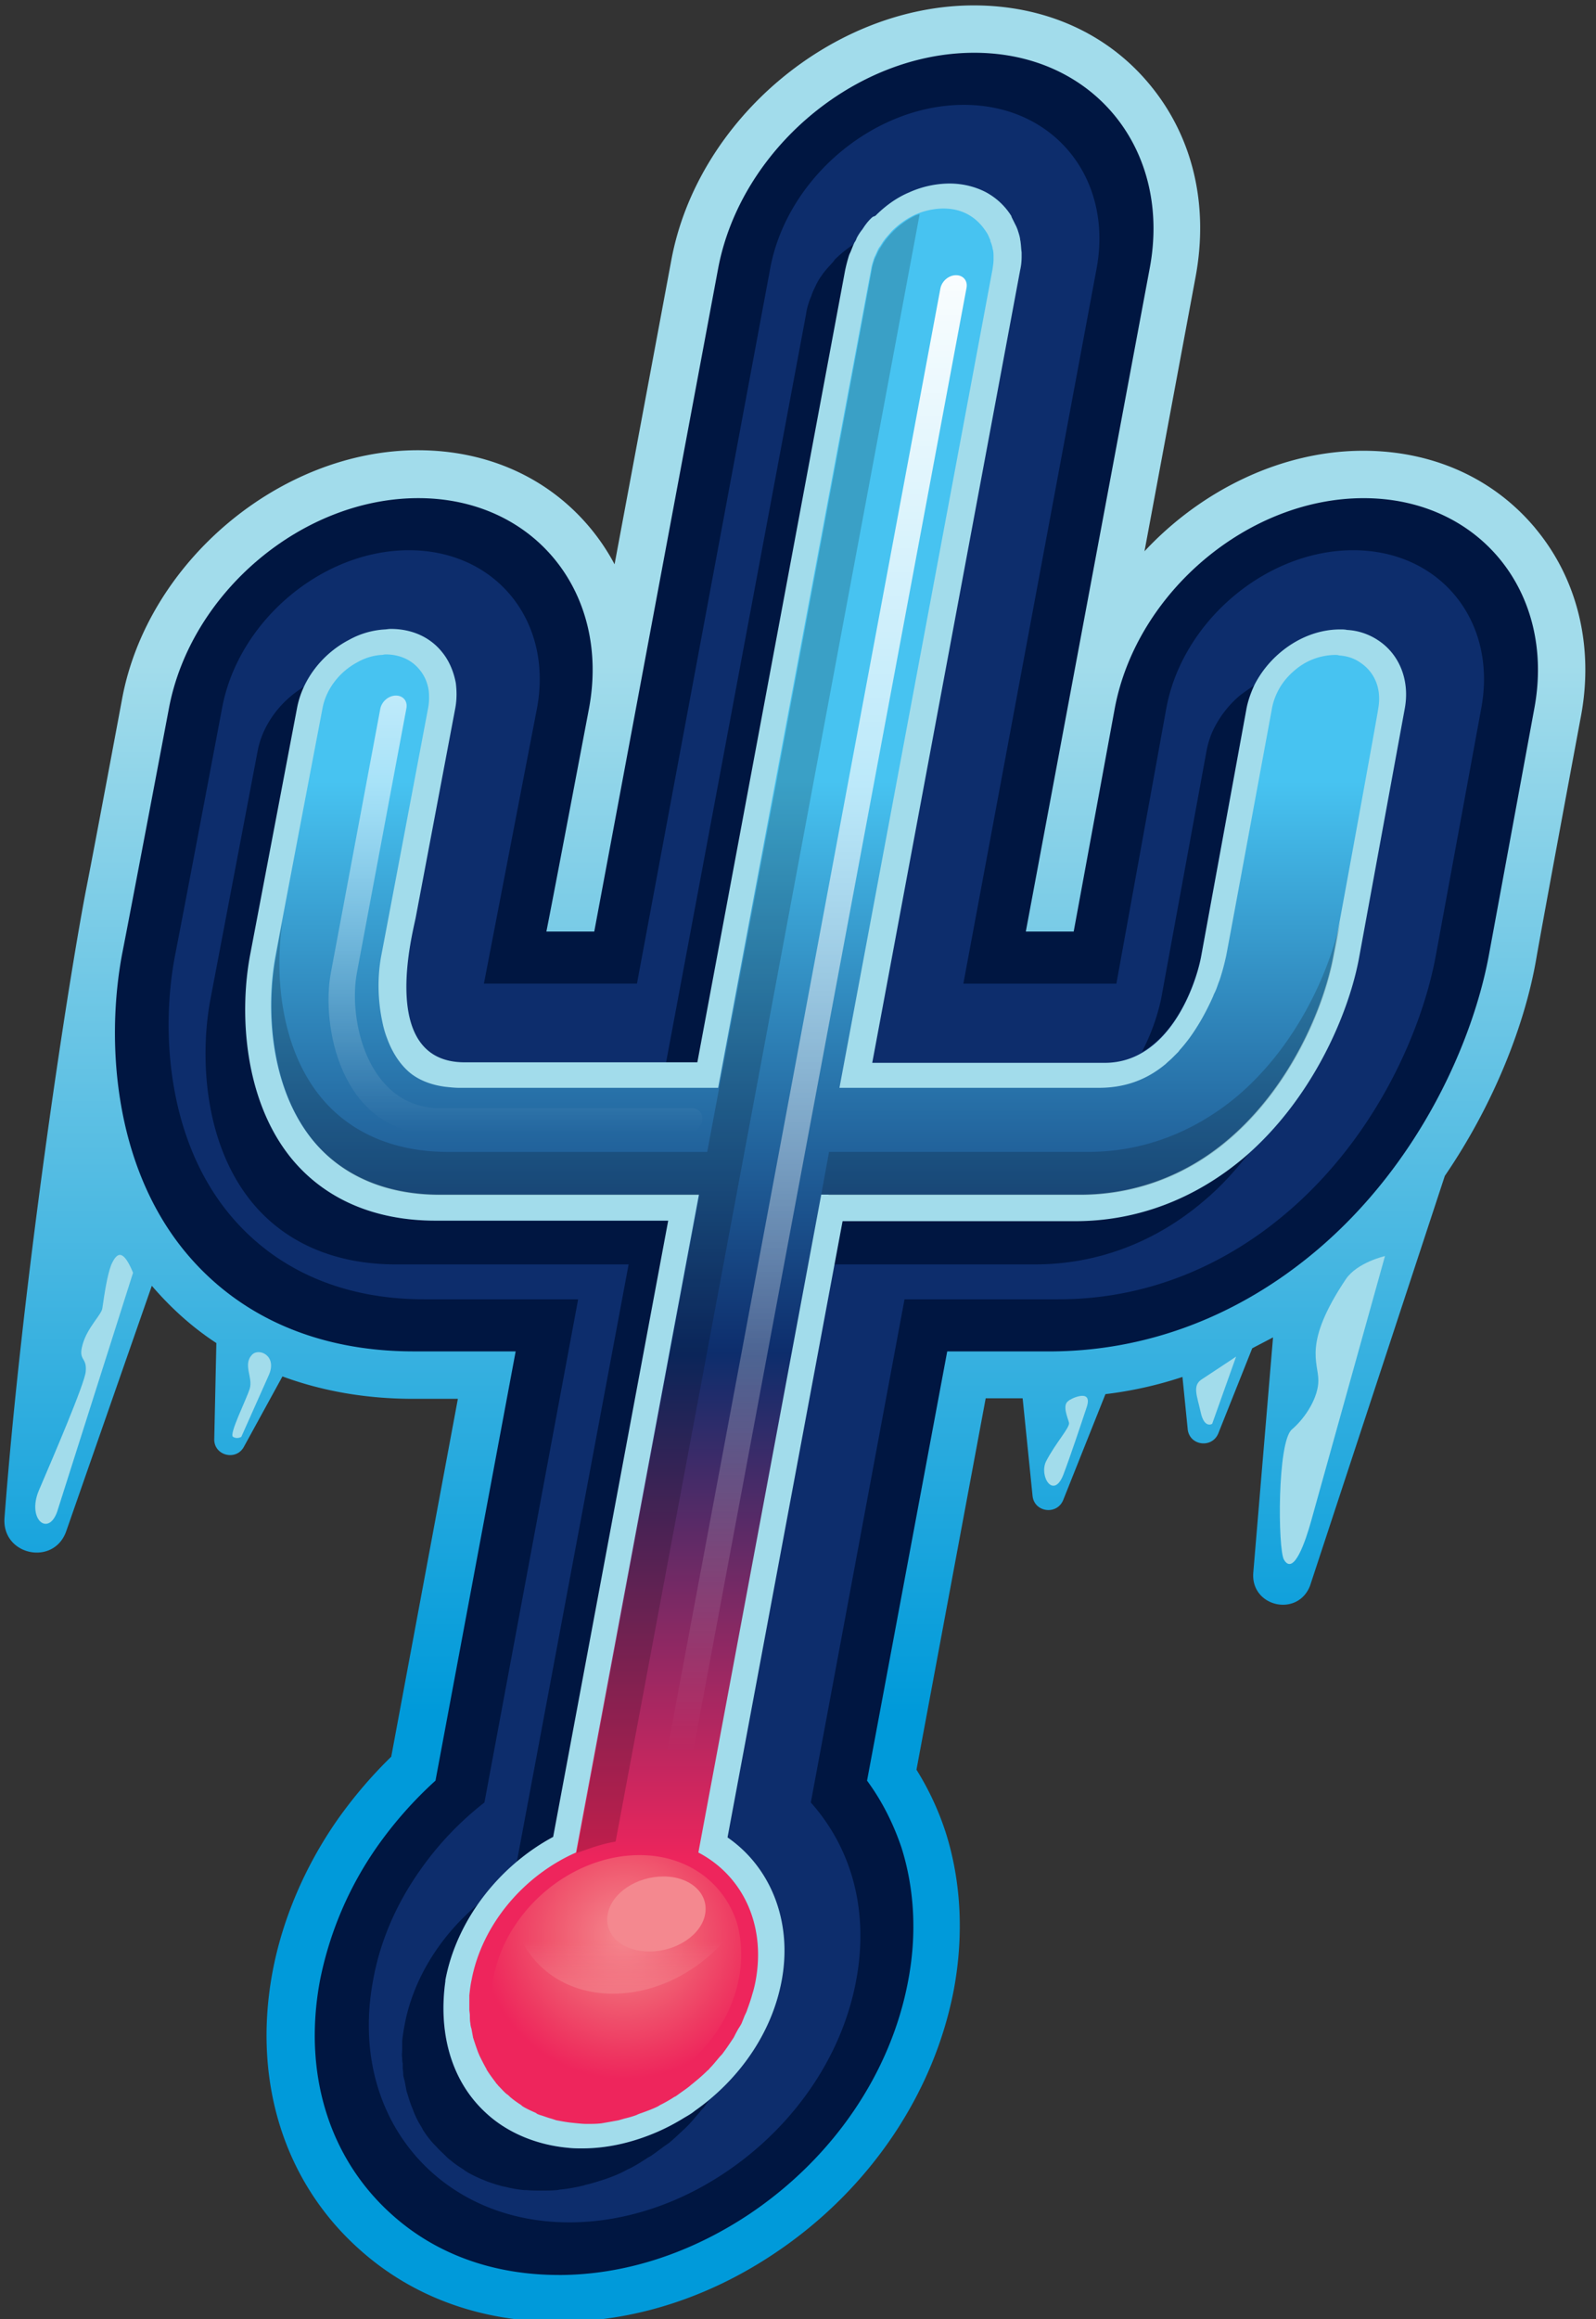
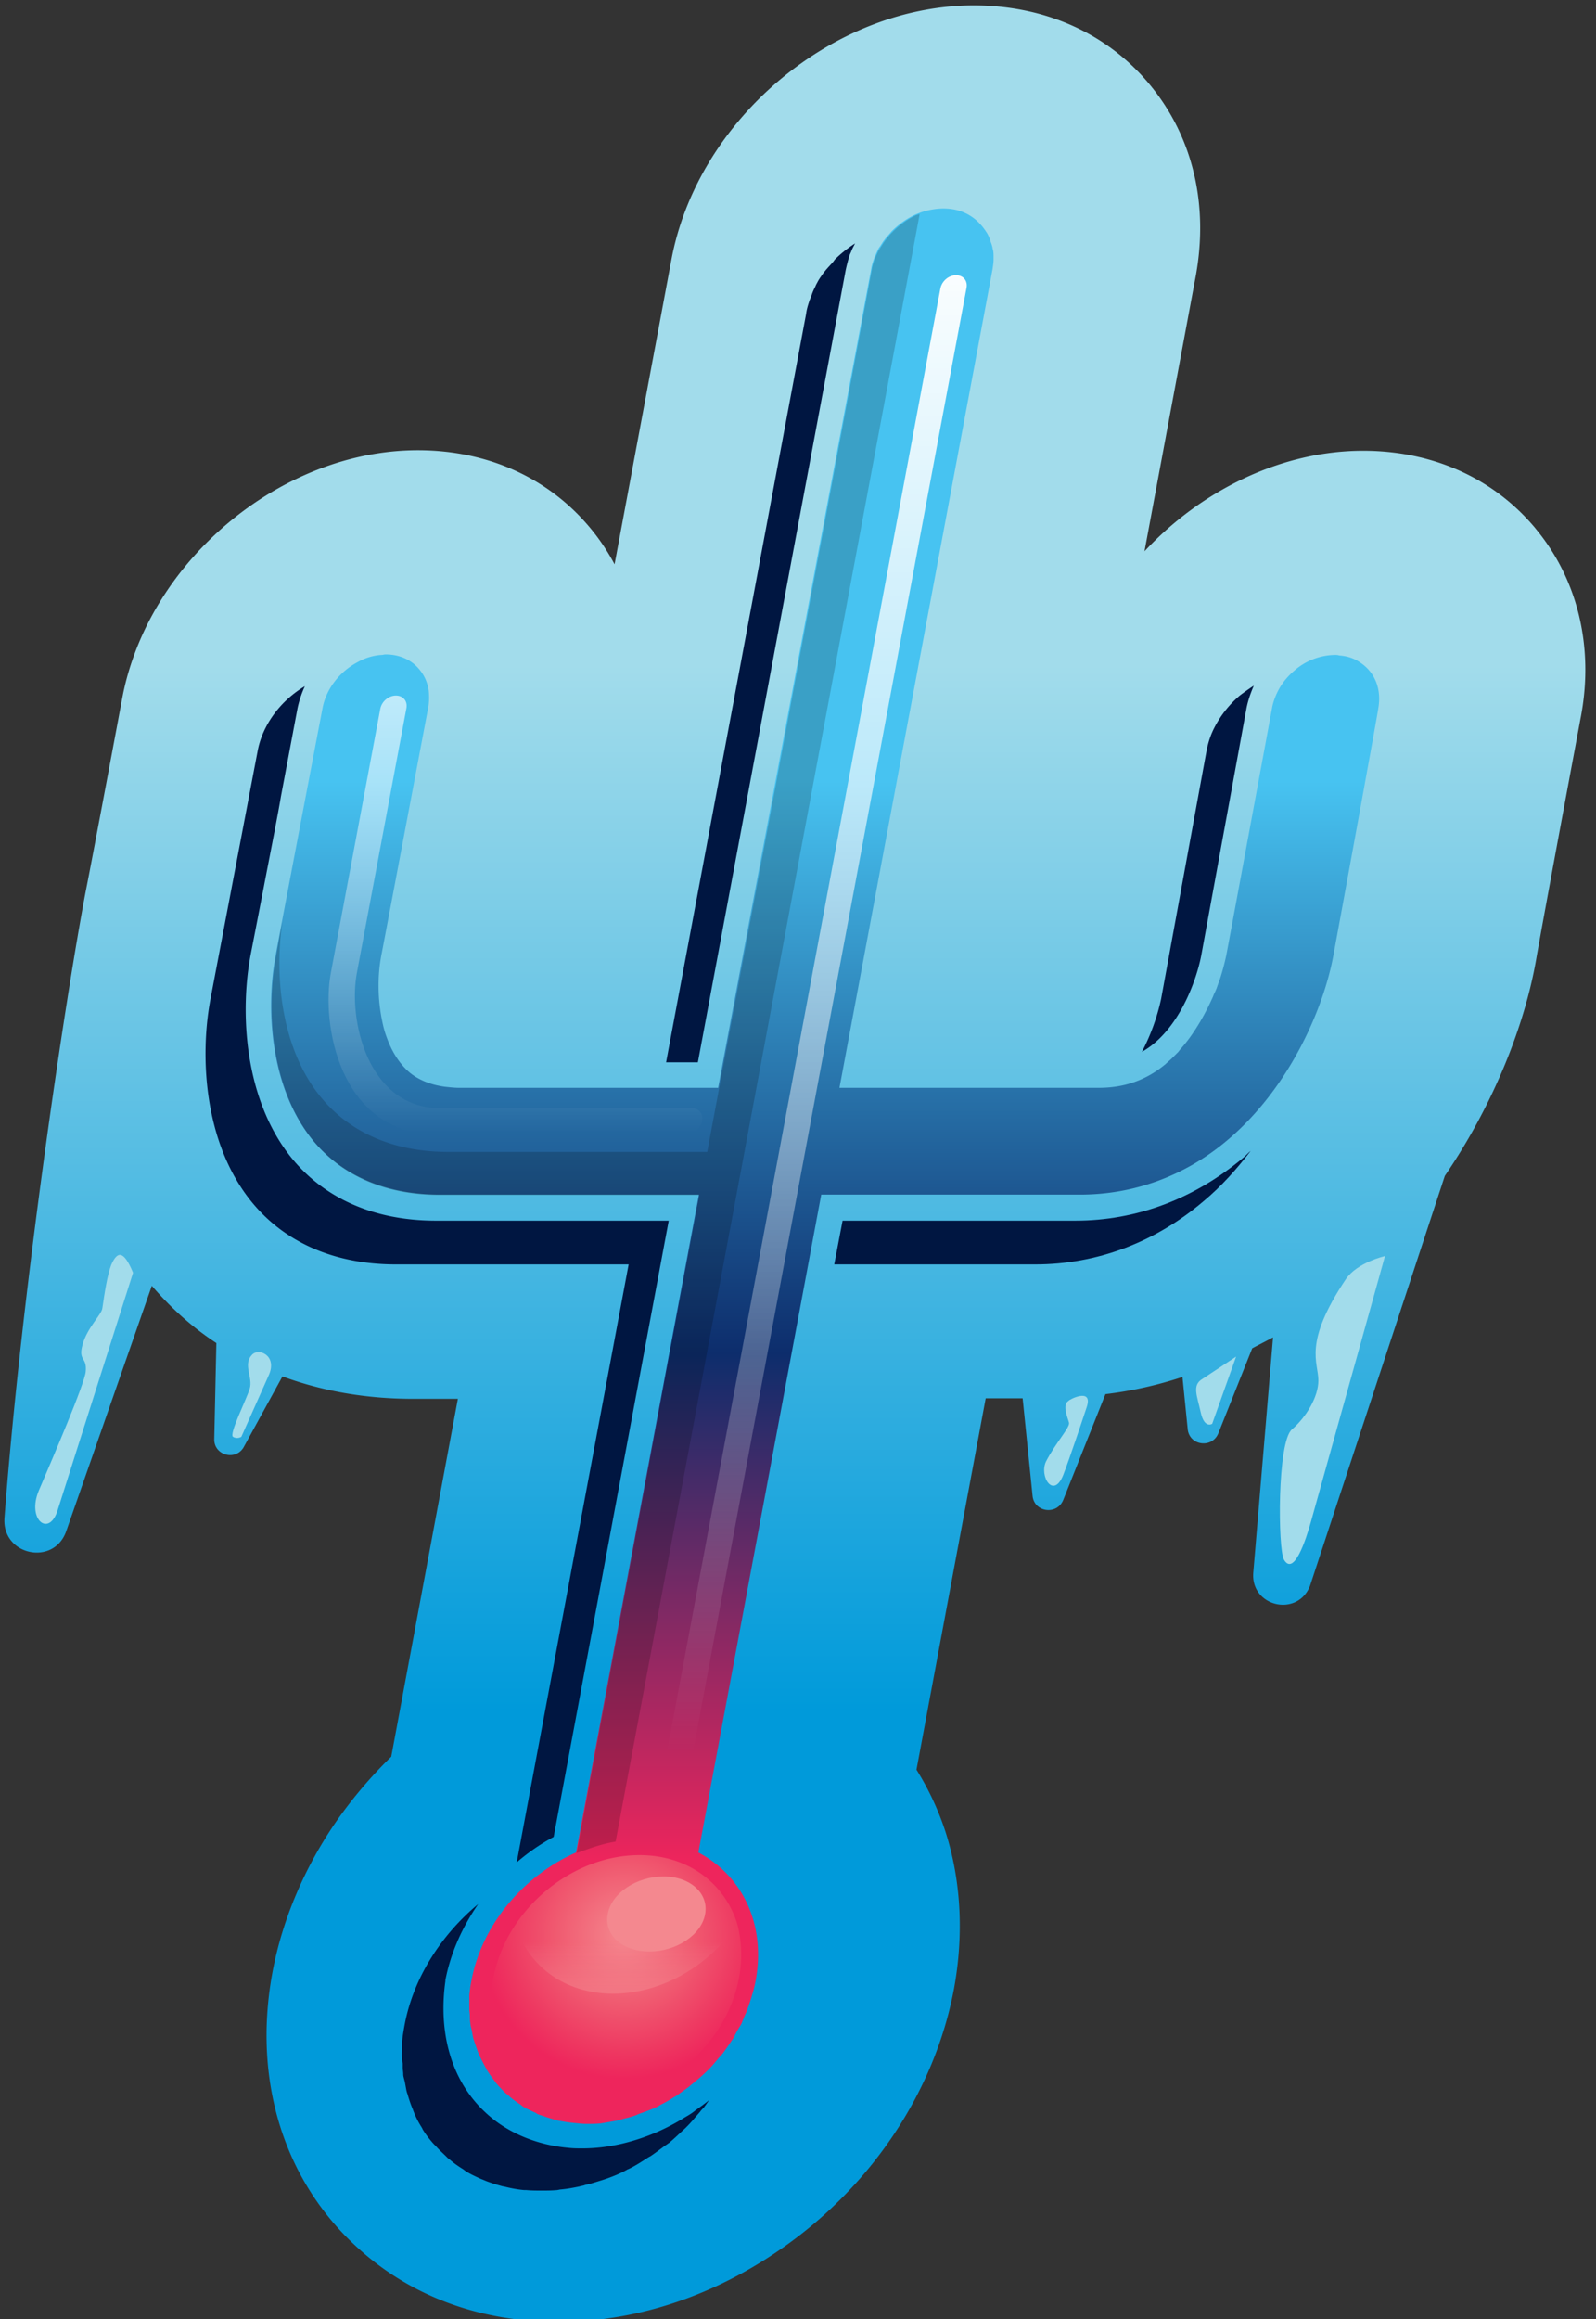
<svg xmlns="http://www.w3.org/2000/svg" width="73" height="106" viewBox="0 0 73 106">
  <rect x="0" y="0" width="73" height="106" fill="#333333" stroke="none" />
  <defs>
    <linearGradient id="647fa" x1="36.34" x2="36.34" y1="30.37" y2="78.23" gradientUnits="userSpaceOnUse">
      <stop offset="0" stop-color="#a2dceb" />
      <stop offset="1" stop-color="#009ada" />
    </linearGradient>
    <linearGradient id="647fb" x1="-69.61" x2="-69.61" y1="85.07" y2="35.7" gradientUnits="userSpaceOnUse">
      <stop offset="0" stop-color="#ee255c" />
      <stop offset=".47" stop-color="#0d2d6c" />
      <stop offset="1" stop-color="#47c3f1" />
    </linearGradient>
    <linearGradient id="647fc" x1="-68.55" x2="-68.55" y1="10.43" y2="80.13" gradientUnits="userSpaceOnUse">
      <stop offset="0" stop-color="#fff" />
      <stop offset="1" stop-color="#fff" stop-opacity="0" />
    </linearGradient>
    <linearGradient id="647fd" x1="-81.99" x2="-81.99" y1="21.29" y2="66.06" gradientUnits="userSpaceOnUse">
      <stop offset="0" stop-color="#fff" />
      <stop offset=".68" stop-color="#fff" stop-opacity="0" />
    </linearGradient>
    <linearGradient id="647fe" x1="-74.18" x2="-59.22" y1="49.69" y2="49.56" gradientUnits="userSpaceOnUse">
      <stop offset="0" stop-color="#fff" />
      <stop offset="1" stop-color="#fff" stop-opacity="0" />
    </linearGradient>
    <radialGradient id="647ff" cx="28.55" cy="88.46" r="10.42" gradientUnits="userSpaceOnUse">
      <stop offset="0" stop-color="#f4888f" />
      <stop offset=".03" stop-color="#f4838b" />
      <stop offset=".3" stop-color="#f05a70" />
      <stop offset=".51" stop-color="#ee3861" />
      <stop offset=".63" stop-color="#ee255c" />
    </radialGradient>
    <linearGradient id="647fg" x1="-69.58" x2="-69.58" y1="92.89" y2="87.43" gradientUnits="userSpaceOnUse">
      <stop offset="0" stop-color="#f4888f" />
      <stop offset=".76" stop-color="#f4888f" stop-opacity="0" />
    </linearGradient>
    <linearGradient id="647fh" x1="-67.54" x2="-68.79" y1="86.37" y2="88.36" gradientUnits="userSpaceOnUse">
      <stop offset="0" stop-color="#f4888f" />
      <stop offset=".76" stop-color="#f4888f" stop-opacity="0" />
    </linearGradient>
  </defs>
  <g>
    <g>
      <g />
      <g>
        <path fill="url(#647fa)" d="M70.23 24.15c-1.905-2.285-4.691-3.547-7.882-3.547-3.738 0-7.404 1.81-10 4.595l2.334-12.524c.619-3.31-.12-6.428-2.096-8.81C50.658 1.532 47.801.247 44.54.247c-6.429 0-12.643 5.214-13.834 11.642L28.11 25.793a9.715 9.715 0 0 0-1.119-1.667c-1.905-2.285-4.69-3.547-7.88-3.547-6.286 0-12.358 5.095-13.525 11.357 0 0-1.31 7.024-1.666 8.81-.881 4.619-2.905 17.952-3.715 28.642-.119 1.715 2.286 2.215 2.834.572l3.905-11.19c.88 1.023 1.857 1.904 2.952 2.618L9.8 65.77c-.024.762 1 1.024 1.357.357l1.762-3.214c1.81.667 3.81 1.024 5.976 1.024h2.048l-3.048 16.357a20.713 20.713 0 0 0-2.476 2.905c-1.476 2.119-2.5 4.524-2.953 6.928-.928 4.977.524 9.596 3.953 12.667 2.428 2.19 5.571 3.333 9.119 3.333 3.428 0 6.857-1.095 9.905-3.142 4.31-2.881 7.285-7.286 8.19-12.072.452-2.452.333-4.928-.38-7.166a12.99 12.99 0 0 0-1.334-2.858l3.166-16.976h1.69l.453 4.453c.072.761 1.12.904 1.405.19l1.929-4.833a17.943 17.943 0 0 0 3.523-.786l.239 2.38c.07.763 1.119.906 1.404.191l1.548-3.88c.31-.167.643-.334.952-.5l-.904 10.761c-.12 1.548 2.023 2.048 2.595.596l6.166-18.738c2.31-3.381 3.667-7 4.167-9.834.333-1.928 2.071-11.238 2.071-11.238.572-3.143-.166-6.214-2.095-8.524z" />
      </g>
      <g>
-         <path fill="#001641" d="M25.563 103.984c-3 0-5.643-.953-7.667-2.786-2.857-2.572-4.048-6.452-3.262-10.667a16.13 16.13 0 0 1 2.595-6.095 18.27 18.27 0 0 1 2.69-3.048l3.667-19.619H18.92c-4.429 0-8.072-1.619-10.524-4.643-3.214-3.976-3.548-9.595-2.81-13.523.381-1.929 2.143-11.238 2.143-11.238 1-5.286 6.096-9.596 11.405-9.596 5.286 0 8.786 4.31 7.81 9.596 0 0-1.715 9.047-1.953 10.214h2.19l5.667-30.31c1.024-5.428 6.262-9.857 11.715-9.857 5.452 0 9.047 4.429 8.023 9.857L46.92 42.58h2.19l1.881-10.214c1-5.286 6.095-9.596 11.381-9.596 5.286 0 8.786 4.31 7.81 9.596 0 0-1.715 9.31-2.072 11.238-.714 3.928-3.143 9.523-7.857 13.523-3.595 3.048-7.833 4.643-12.262 4.643h-4.666l-3.667 19.62c.667.904 1.19 1.928 1.571 3.047.596 1.88.715 3.976.31 6.095-.786 4.215-3.429 8.095-7.262 10.667-2.714 1.81-5.738 2.786-8.714 2.786z" />
-       </g>
+         </g>
      <g>
-         <path fill="#0d2d6c" d="M67.753 32.365c.738-3.977-1.88-7.215-5.857-7.215-3.976 0-7.81 3.238-8.548 7.215L51.063 44.96h-7l6.095-32.69c.762-4.12-1.952-7.477-6.072-7.477-4.119 0-8.095 3.357-8.857 7.476l-6.095 32.69h-7l2.429-12.594c.738-3.977-1.881-7.215-5.858-7.215-3.976 0-7.809 3.238-8.547 7.215 0 0-1.762 9.333-2.143 11.261-.667 3.43-.38 8.358 2.429 11.81 2.095 2.571 5.19 3.952 8.952 3.952h7.048l-4.286 23a14.294 14.294 0 0 0-2.976 3.143c-1.072 1.524-1.81 3.238-2.12 5-.666 3.572.43 6.738 2.691 8.762 1.595 1.429 3.762 2.286 6.286 2.286 2.524 0 5.024-.857 7.143-2.286 3.023-2.024 5.31-5.19 5.976-8.762.333-1.762.238-3.476-.262-5a8.825 8.825 0 0 0-1.81-3.143l4.286-23h7.048c3.785 0 7.38-1.357 10.428-3.952 4.096-3.476 6.215-8.381 6.834-11.81.357-1.928 2.071-11.261 2.071-11.261z" />
-       </g>
+         </g>
      <g>
        <path fill="#001641" d="M54.944 43.674l2.071-11.31c.072-.357.19-.69.333-1.023a10.57 10.57 0 0 0-.642.452 4.806 4.806 0 0 0-1.143 1.429c-.19.357-.31.738-.381 1.119L53.11 45.65a9.57 9.57 0 0 1-.88 2.428c1.69-.952 2.5-3.286 2.714-4.405z" />
      </g>
      <g>
        <path fill="#001641" d="M31.92 48.555l6.762-36.214c.047-.214.095-.405.166-.643a1.16 1.16 0 0 1 .072-.167c.047-.143.119-.262.19-.404a5.499 5.499 0 0 0-.928.738l-.048.071c-.119.143-.262.286-.38.429l-.096.119c-.095.143-.19.262-.262.404-.024.048-.071.12-.095.19-.072.144-.143.287-.19.453-.025.048-.048.12-.072.167-.072.214-.143.429-.167.643l-6.405 34.214z" />
      </g>
      <g>
        <path fill="#001641" d="M56.872 52.912c-2.238 1.881-4.88 2.881-7.69 2.881H38.539l-.381 2h9.19c2.81 0 5.477-1 7.69-2.88.834-.691 1.548-1.5 2.168-2.31-.12.095-.215.214-.334.31z" />
      </g>
      <g>
        <path fill="#001641" d="M23.634 85.126a9.276 9.276 0 0 1 1.69-1.166l5.263-28.167H19.944c-2.81 0-5.096-1-6.62-2.88-2.166-2.691-2.357-6.668-1.857-9.287l.596-3.071c.31-1.619.643-3.286.785-4.143l.762-4.047c.072-.334.19-.69.334-1-1.12.666-1.953 1.785-2.167 3L9.634 45.626c-.5 2.596-.333 6.572 1.857 9.286 1.524 1.881 3.81 2.881 6.62 2.881h10.642z" />
      </g>
      <g>
        <path fill="#001641" d="M31.777 96.484c-.143.119-.31.214-.476.31a9.79 9.79 0 0 1-1.215.642c-1.095.476-2.261.762-3.452.762-.214 0-.405 0-.619-.024-1.38-.119-2.762-.643-3.786-1.595-1.69-1.548-2.166-3.833-1.857-6.024v-.048c.238-1.238.762-2.404 1.5-3.476-1.714 1.429-2.952 3.381-3.357 5.476-.048.262-.095.524-.119.786v.357c0 .143-.024.286 0 .405 0 .095 0 .167.024.262v.167c0 .119.024.214.024.333 0 .071.023.143.047.238l.024.095c.024.12.048.262.071.381 0 0 .024.12.048.167.071.238.143.476.238.69a4.067 4.067 0 0 0 .405.833c.024.048.048.072.048.096.142.238.31.452.5.667l.119.119c.142.166.31.31.476.476.047.048.095.095.166.143.19.166.405.31.596.428l.095.072c.214.143.476.262.738.38.071.025.12.048.238.096.19.071.405.143.667.214.071.024.119.024.214.048.286.071.571.119.833.143h.096c.238.024.476.024.714.024s.452 0 .714-.024l.12-.024c.285-.024.57-.072.904-.143.071-.024.143-.024.262-.071.238-.048.452-.12.762-.215l.214-.071c.333-.12.62-.238.881-.381.048-.024.072-.048.095-.048.262-.119.524-.285.786-.452.071-.048.143-.095.238-.143.214-.143.429-.31.69-.5.048-.024.096-.071.143-.095.262-.214.5-.453.739-.667l.119-.119c.19-.19.38-.428.571-.643.048-.071.12-.143.167-.19.095-.12.166-.238.262-.357-.262.214-.477.357-.667.5z" />
      </g>
      <g>
-         <path fill="#a2dceb" d="M26.634 98.198c-.214 0-.405 0-.619-.024-1.38-.119-2.762-.643-3.786-1.595-1.69-1.548-2.166-3.833-1.857-6.024v-.048c.5-2.69 2.405-5.19 4.929-6.547l5.262-28.167H19.92c-2.81 0-5.095-1-6.62-2.88-2.166-2.691-2.356-6.667-1.856-9.286l2.142-11.262c.239-1.286 1.143-2.477 2.381-3.12a3.824 3.824 0 0 1 1.643-.476c.048 0 .167-.023.262-.023.976 0 1.81.38 2.357 1.071.31.38.524.88.62 1.405.047.38.047.762-.024 1.143l-1.81 9.571c-.143.738-1.714 6.62 2.238 6.62h10.643l6.762-36.215c.047-.215.095-.405.167-.643.023-.072.047-.12.071-.167.071-.166.119-.31.19-.452a.713.713 0 0 0 .096-.19c.071-.143.166-.286.262-.405l.095-.143c.119-.167.238-.31.38-.429l.12-.047c.452-.453.976-.834 1.547-1.072a4.552 4.552 0 0 1 1.834-.405c.619 0 1.19.143 1.69.405.476.262.857.62 1.143 1.072l.024.071.214.429.048.119c.047.143.095.285.119.428 0 .048.024.12.024.167.024.167.024.31.047.452v.19c0 .239-.023.43-.071.644l-6.762 36.214h10.643c2.88 0 4.143-3.452 4.405-4.881l2.071-11.31c.071-.38.214-.761.381-1.119a4.806 4.806 0 0 1 1.143-1.428c.81-.69 1.786-1.072 2.762-1.072.095 0 .214 0 .31.024.5.024 1 .19 1.428.476.976.643 1.452 1.834 1.214 3.12l-2.071 11.285c-.453 2.595-2.143 6.572-5.31 9.262-2.238 1.881-4.88 2.881-7.69 2.881H38.539l-5.262 28.167c2 1.38 2.976 3.88 2.476 6.547-.452 2.429-1.976 4.548-3.976 5.953-.143.119-.31.214-.476.31a9.787 9.787 0 0 1-1.215.642c-1.095.476-2.261.762-3.452.762z" />
-       </g>
+         </g>
      <g>
        <path fill="url(#647fb)" d="M60.991 43.65c-.428 2.357-1.952 6-4.81 8.429-1.952 1.667-4.309 2.524-6.785 2.524H37.563l-5.62 30.071c2 1.048 3.096 3.262 2.62 5.857a5.454 5.454 0 0 1-.167.667c-.024.095-.048.167-.072.238-.047.143-.095.286-.142.405-.024.095-.072.19-.12.286l-.142.357c-.048.095-.096.166-.143.238a6.255 6.255 0 0 0-.214.405c-.024.023-.024.047-.048.071-.143.214-.286.429-.429.619-.047.071-.095.12-.142.167-.167.19-.31.38-.477.547-.023.024-.047.072-.095.096-.19.19-.405.38-.643.571-.047.048-.095.071-.143.119-.166.143-.357.262-.547.405-.072.047-.12.095-.19.119a6.054 6.054 0 0 1-.667.38c-.024.025-.048.025-.072.048-.238.12-.5.215-.762.31a1.64 1.64 0 0 0-.238.095c-.19.072-.38.12-.571.167-.072.024-.167.047-.238.071-.262.048-.524.096-.81.143-.214.024-.428.024-.643.024-.214 0-.404-.024-.643-.048-.262-.024-.5-.071-.762-.119l-.214-.071c-.19-.048-.357-.12-.524-.167-.071-.024-.142-.047-.19-.095-.214-.095-.429-.19-.62-.31-.023-.023-.047-.023-.047-.047a4.21 4.21 0 0 1-.524-.381c-.047-.048-.095-.095-.142-.12-.143-.118-.262-.261-.405-.404-.024-.048-.072-.071-.095-.119-.143-.19-.286-.381-.405-.571-.024-.024-.024-.072-.048-.096-.095-.166-.19-.357-.285-.547-.024-.048-.048-.12-.072-.167-.071-.19-.143-.405-.214-.619 0-.024-.024-.048-.024-.095-.024-.12-.048-.262-.071-.381a.846.846 0 0 1-.048-.238c-.024-.12-.024-.238-.024-.357 0-.096-.024-.191-.024-.286v-.405-.238c.024-.214.048-.452.096-.667.476-2.571 2.404-4.81 4.785-5.857l5.62-30.071H20.11c-2.476 0-4.5-.881-5.833-2.524-1.953-2.429-2.12-6.048-1.667-8.429.357-1.928 2.143-11.285 2.143-11.285.167-.881.786-1.667 1.595-2.096.334-.19.715-.31 1.095-.333.072 0 .12-.024.191-.024.667 0 1.214.262 1.571.715.215.261.358.595.405.952.024.238.024.5-.024.762 0 0-2.047 10.833-2.142 11.31-.191 1-.167 2.07.047 3.07.048.239.12.5.214.739.215.595.572 1.19 1.072 1.595.452.357 1.024.548 1.595.62.214.023.429.047.643.047h11.833l7-37.429c.024-.166.072-.31.12-.452.023-.048.023-.095.047-.12.048-.094.095-.214.143-.309a.52.52 0 0 1 .071-.119c.072-.095.12-.19.19-.286.025-.023.048-.071.072-.095.095-.119.19-.214.286-.333.31-.31.667-.572 1.071-.762a3.307 3.307 0 0 1 1.286-.286c.452 0 .833.096 1.167.286.333.19.595.452.81.786.07.095.118.214.166.333.024.024.024.071.024.095.047.096.071.19.095.286 0 .048.024.095.024.119.024.095.024.214.024.31v.119c0 .142-.024.285-.048.452l-7 37.405h11.857c1.19 0 2.19-.357 3.071-1.095.096-.096.19-.167.286-.262l.286-.286c.024-.024.048-.072.095-.12a7.45 7.45 0 0 0 .405-.5c.452-.618.81-1.285 1.095-1.928.024-.071.048-.119.072-.166.095-.19.142-.381.214-.548.143-.429.238-.81.31-1.143.095-.476 2.095-11.31 2.095-11.31.047-.261.142-.523.262-.761.19-.381.452-.69.761-.953a2.876 2.876 0 0 1 1.858-.714c.071 0 .119 0 .19.024.381.024.714.143.976.333.643.429.976 1.19.81 2.095.024-.023-1.69 9.334-2.048 11.262z" />
      </g>
      <g opacity=".18">
-         <path d="M37.896 54.603h-.333l.357-1.953H49.776c2.477 0 4.81-.88 6.787-2.524 2.714-2.285 4.214-5.642 4.738-8a31.69 31.69 0 0 1-.286 1.548c-.429 2.357-1.952 6-4.81 8.429-1.952 1.666-4.31 2.523-6.785 2.523H37.896z" />
-       </g>
+         </g>
      <g>
        <path fill="url(#647fc)" d="M30.372 83.936c-.333 0-.547-.262-.476-.595l13.119-70.167c.071-.333.381-.595.714-.595.334 0 .548.262.476.595L31.086 83.341c-.047.31-.38.595-.714.595z" />
      </g>
      <g>
        <path fill="url(#647fd)" d="M31.396 51.84h-11.69c-4.143-.19-5.024-4.975-4.572-7.38l2.262-12.072c.071-.333.38-.595.714-.595.334 0 .548.262.476.595L16.325 44.46c-.405 2.143.476 6.047 3.642 6.19h11.667c.333 0 .548.262.476.596-.071.333-.38.595-.714.595z" />
      </g>
      <g>
        <path fill="url(#647fe)" d="M50.73 51.793c2.476-.167 4.047-1.238 5.57-3.738.191-.31.096-.643-.166-.786-.286-.119-.643.024-.833.31-1.286 2.119-2.405 2.88-4.381 3.024H38.944c-.334 0-.643.262-.715.595a.478.478 0 0 0 .477.595z" />
      </g>
      <g opacity=".18">
        <path d="M41.896 9.84c-.405.191-.762.453-1.071.763 0 0 0 .024-.024.024-.096.095-.19.214-.286.333-.024.024-.048.071-.071.095-.072.095-.12.19-.19.286a.52.52 0 0 1-.072.119c-.048.095-.096.214-.143.31-.024.047-.048.07-.048.118-.047.143-.095.286-.119.453-2.262 12.19-7.524 40.31-7.524 40.31H20.491c-2.476 0-4.5-.882-5.833-2.524-1.857-2.286-2.095-5.643-1.738-8-.12.571-.215 1.119-.286 1.547-.452 2.357-.286 6 1.667 8.429 1.333 1.666 3.357 2.524 5.833 2.524h11.857c-3.119 16.714-5.619 30.07-5.619 30.07.69-.237 1.095-.404 1.786-.523l13.905-74.38c-.048 0-.096.023-.167.047z" />
      </g>
      <g>
        <g>
          <g>
            <path fill="#a2dceb" d="M6.086 58.174L2.658 68.96c-.381 1.357-1.453.524-.881-.834.643-1.5 2.095-4.88 2.143-5.428.071-.69-.357-.476-.143-1.238.214-.786.88-1.381.905-1.667.095-.643.214-1.476.404-1.976.262-.595.548-.738 1 .357z" />
          </g>
        </g>
        <g>
          <g>
            <path fill="#a2dceb" d="M11.539 61.912c-.453.453.047 1.048-.12 1.572-.166.523-.952 2.071-.761 2.19.19.12.38 0 .38 0l1.263-2.833c.38-.881-.453-1.238-.762-.929z" />
          </g>
        </g>
        <g>
          <g>
            <path fill="#a2dceb" d="M63.348 57.412l-3.38 12.12c-.239.856-.786 2.523-1.239 1.761-.285-.476-.31-5.38.357-5.952.667-.572 1.215-1.5 1.215-2.238 0-.857-.715-1.69 1.262-4.643.523-.762 1.785-1.048 1.785-1.048z" />
          </g>
        </g>
        <g>
          <g>
            <path fill="#a2dceb" d="M56.539 62.007l-1.095 3.072s-.358.238-.524-.524c-.167-.762-.405-1.238.071-1.524.476-.31 1.548-1.024 1.548-1.024z" />
          </g>
        </g>
        <g>
          <g>
            <path fill="#a2dceb" d="M49.705 64.317c-.261.786-.761 2.286-1.071 3.095-.452 1.143-1.119.048-.786-.619.429-.833 1.096-1.548 1.048-1.762-.048-.214-.333-.81-.024-1 0-.047 1.143-.643.833.286z" />
          </g>
        </g>
      </g>
      <g>
        <path fill="url(#647ff)" d="M33.8 90.412c-.57 3.095-3.57 5.62-6.666 5.62-3.119 0-5.143-2.525-4.571-5.62a6.56 6.56 0 0 1 1.023-2.452c1.262-1.881 3.429-3.167 5.667-3.167 2.214 0 3.905 1.286 4.476 3.167.19.738.238 1.571.072 2.452z" />
      </g>
      <g>
        <path fill="url(#647fg)" d="M33.706 87.96c-1.262 1.88-3.43 3.166-5.667 3.166-2.238 0-3.905-1.285-4.476-3.166 1.262-1.881 3.428-3.167 5.666-3.167 2.238-.024 3.929 1.286 4.477 3.167z" />
      </g>
      <g>
        <path fill="url(#647fh)" d="M32.253 87.484c-.166.952-1.31 1.714-2.547 1.714-1.239 0-2.096-.762-1.905-1.714.166-.953 1.31-1.715 2.547-1.715 1.215 0 2.072.762 1.905 1.715z" />
      </g>
    </g>
  </g>
</svg>